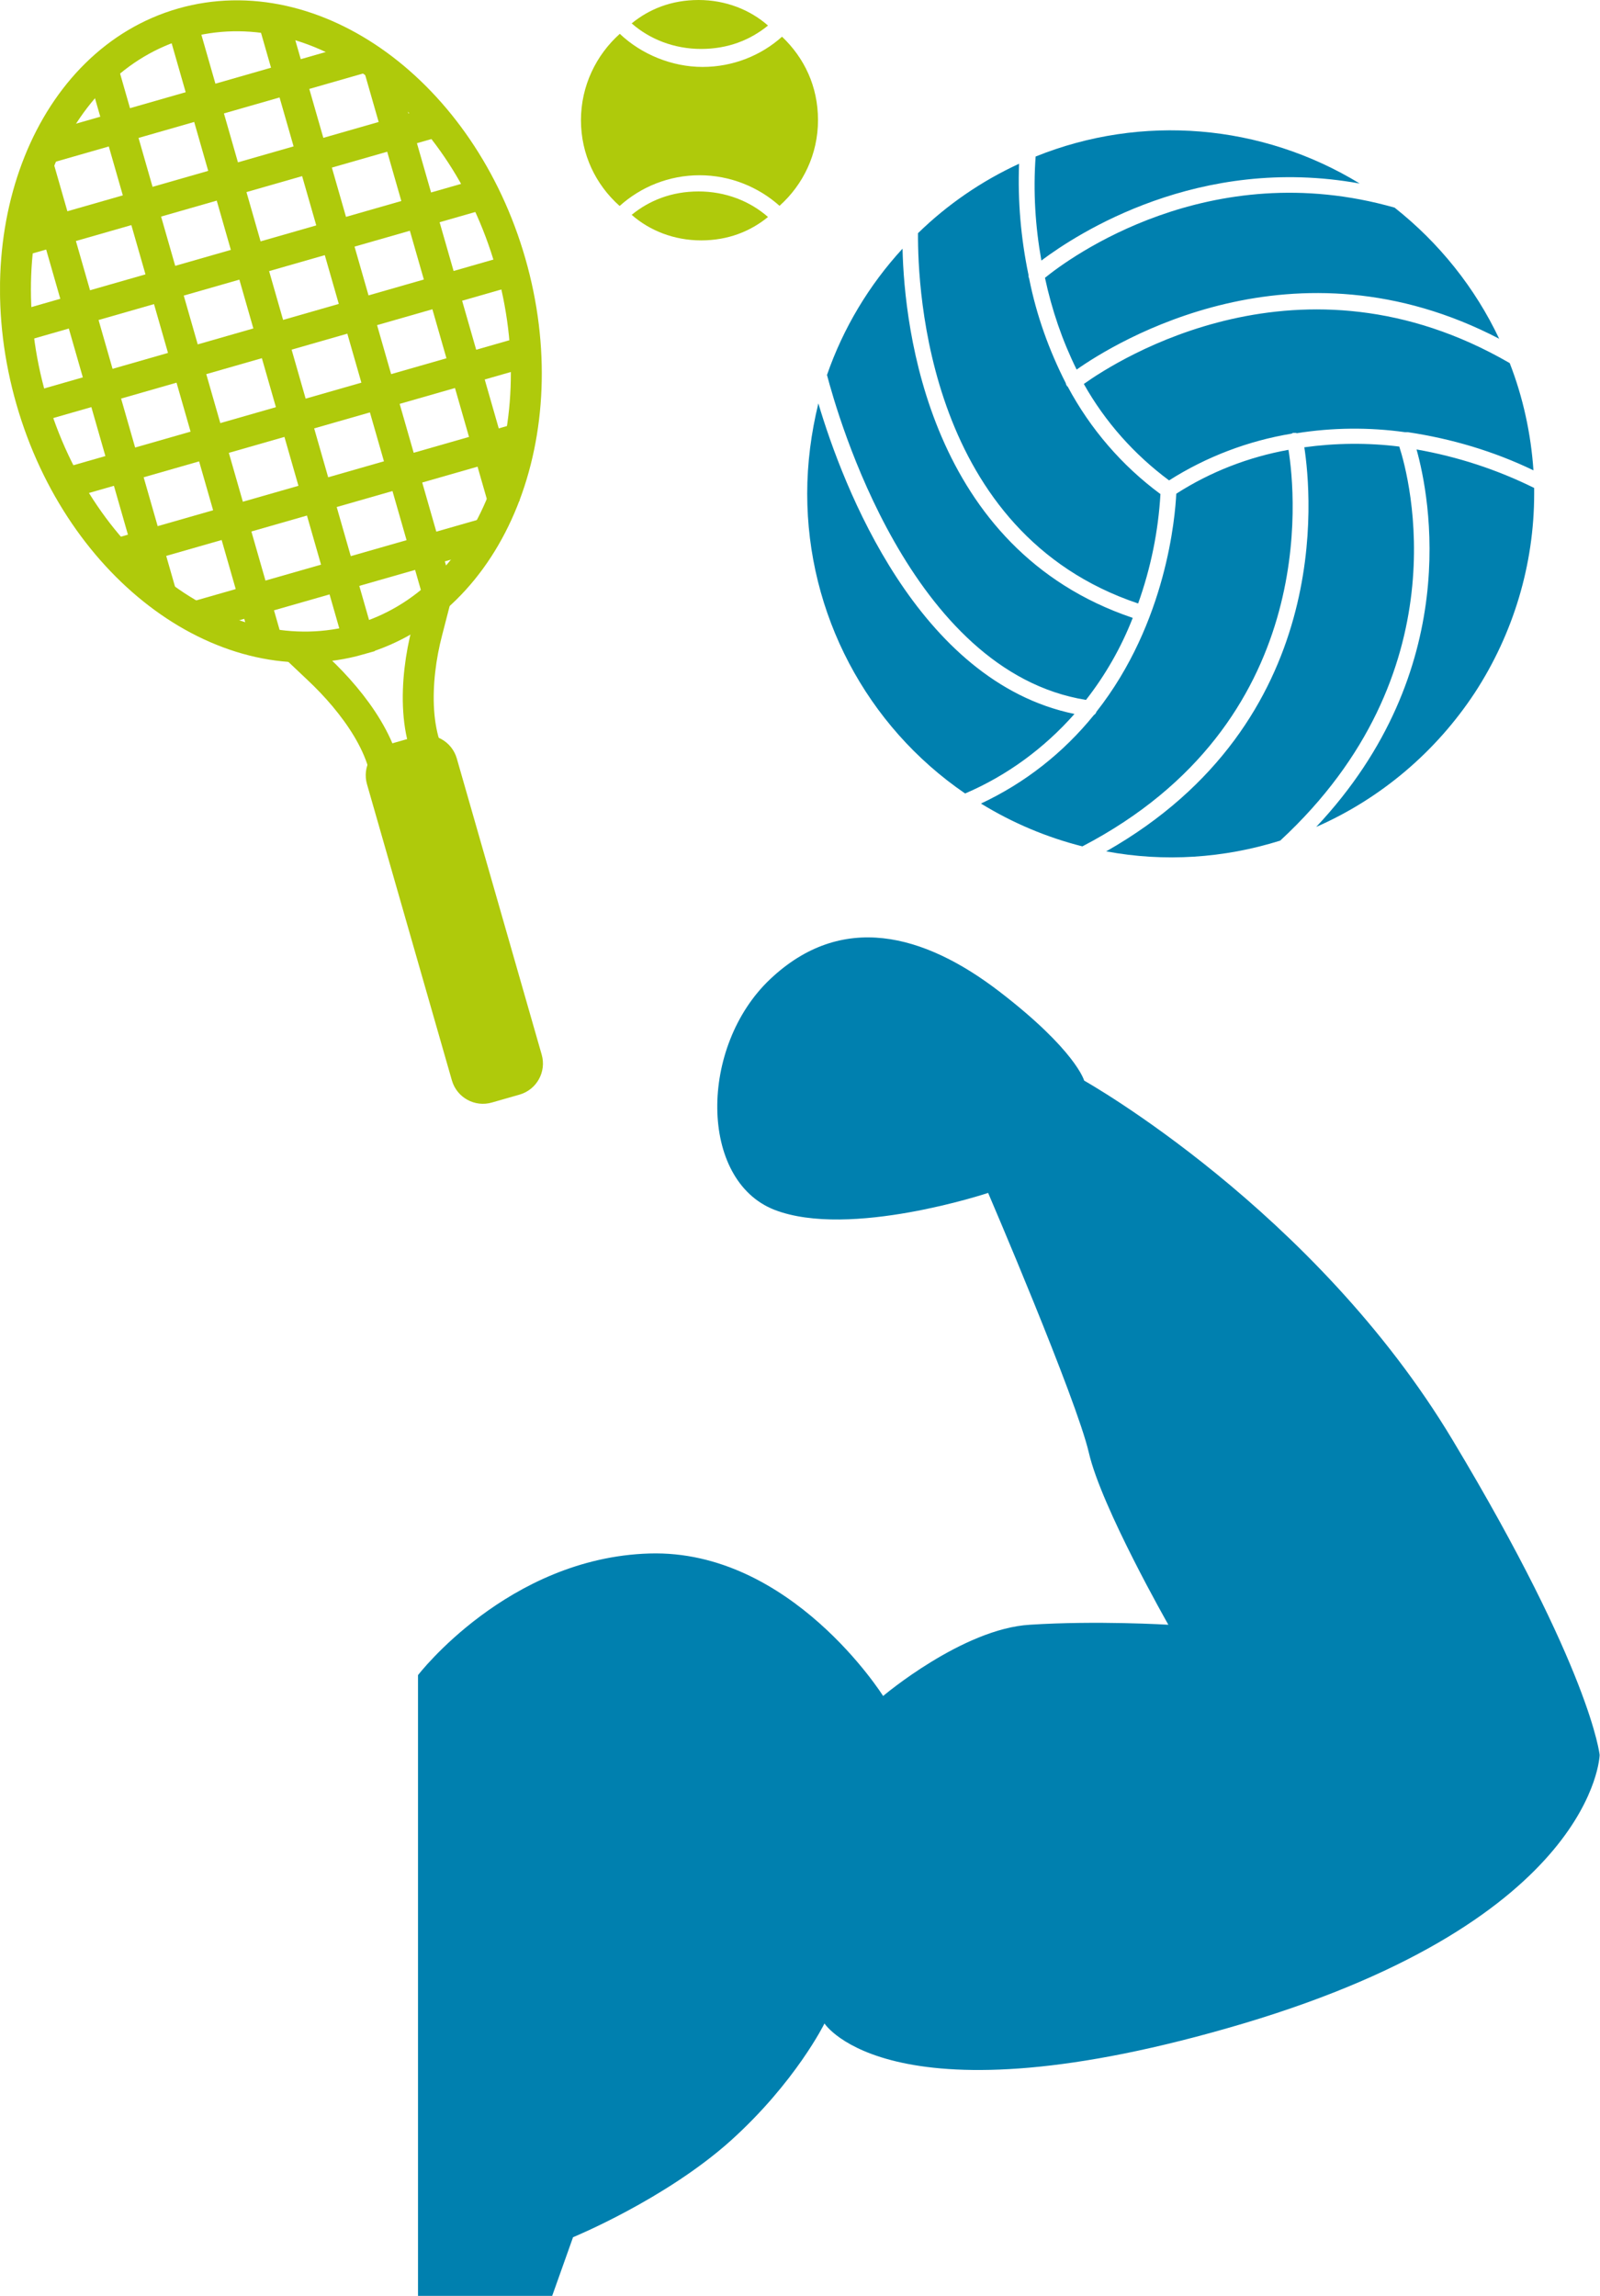
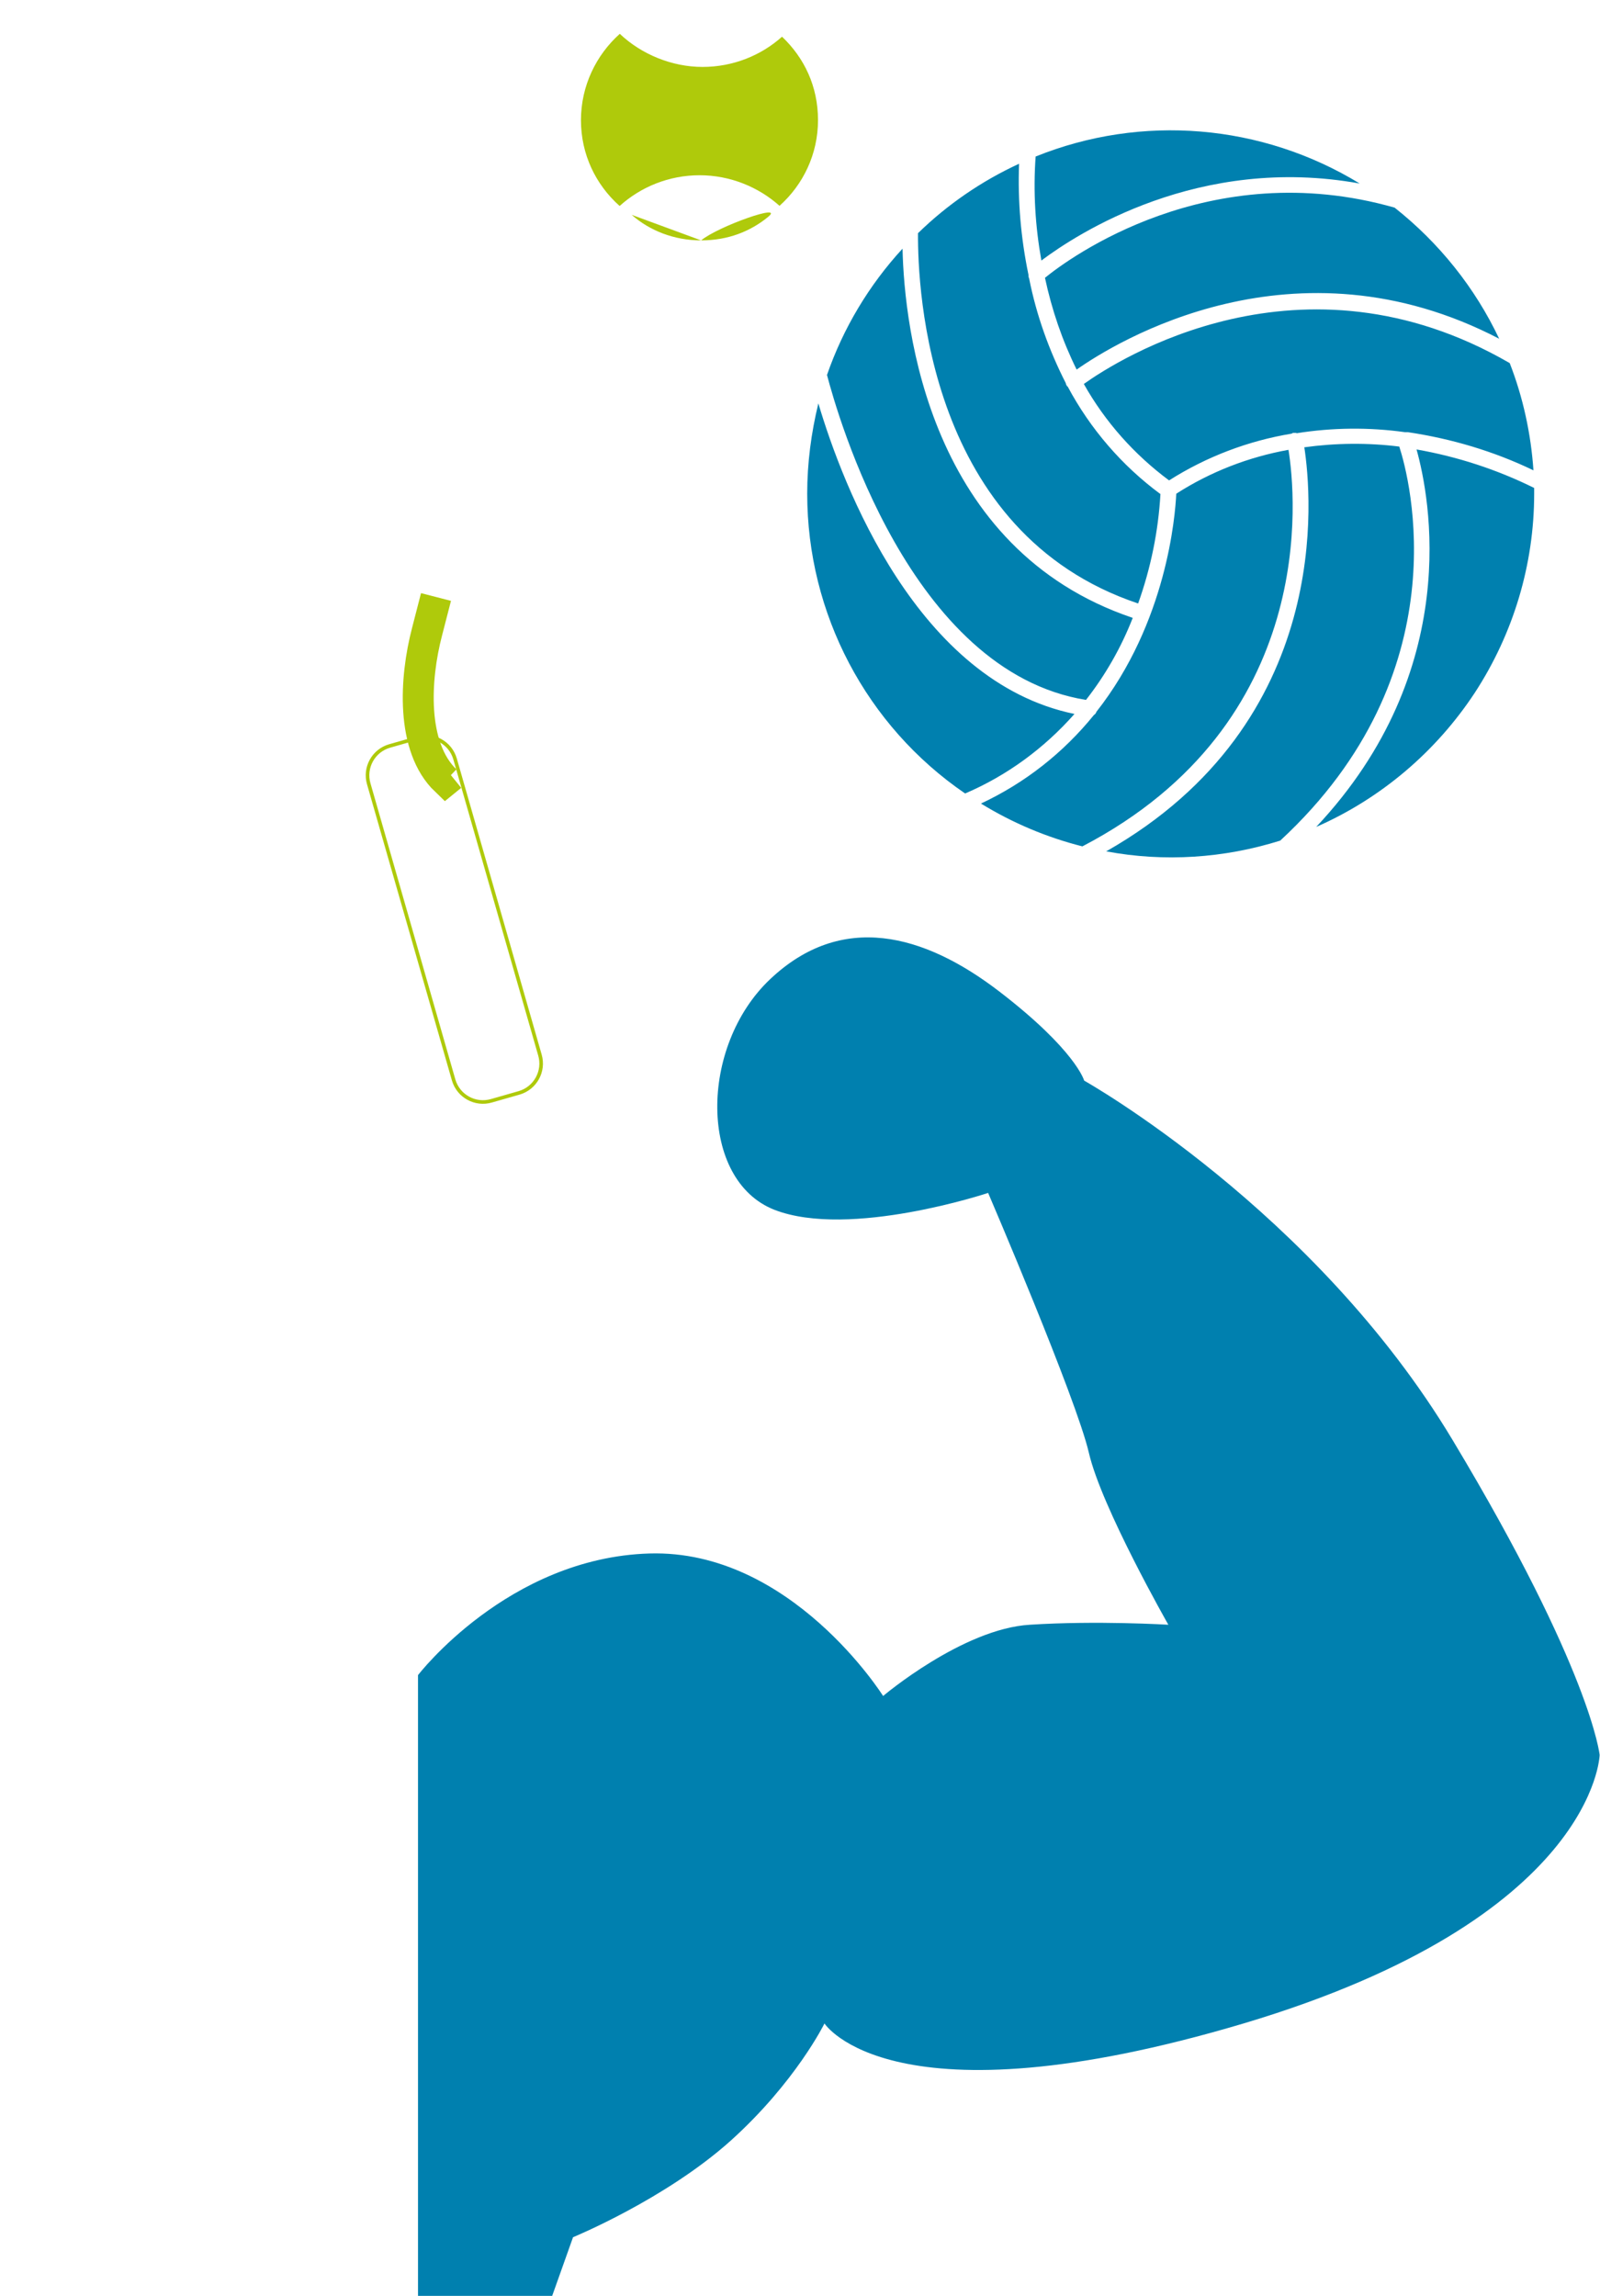
<svg xmlns="http://www.w3.org/2000/svg" id="Ebene_1" viewBox="0 0 444.81 638">
  <defs>
    <style>
      .cls-1, .cls-2, .cls-3 {
        fill: none;
      }

      .cls-2 {
        stroke-width: 8.6px;
      }

      .cls-2, .cls-3 {
        stroke: #afca0b;
        stroke-miterlimit: 10;
      }

      .cls-4 {
        fill: #0080af;
      }

      .cls-5 {
        fill: #afca0b;
      }

      .cls-6 {
        clip-path: url(#clippath);
      }
    </style>
    <clipPath id="clippath">
      <rect class="cls-1" x=".01" width="444.8" height="637.9" />
    </clipPath>
  </defs>
  <g id="Ebene_1-2" data-name="Ebene_1">
    <g class="cls-6">
      <g>
        <path class="cls-4" d="M307.51,236.6c63.4-36,57.1-99.2,55.1-112.3,8.7-1.2,17.6-1.3,26.4-.2,2.9,8.9,17.2,63-33.1,109.5h0c-15.6,4.9-32.2,6-48.3,3h-.1ZM224.41,137.2c0-8.5,1.1-16.9,3.1-25.1,6.8,22.9,27.5,77.3,71.2,86.3-8.4,9.5-18.7,17.1-30.4,22.1-27.5-18.8-43.9-50-43.9-83.3h0ZM378.01,51c-44.7-8.1-78.5,13.9-88.5,21.4-1.7-9.5-2.3-19.2-1.6-28.9,29.5-11.9,62.9-9.1,90.1,7.5h0ZM416.91,94.2c-57.1-29.8-106.8.9-117.6,8.5h0c-4-8.1-6.9-16.6-8.8-25.5,6.6-5.4,45.6-34.2,97.2-19.5h0c12.4,9.8,22.4,22.3,29.1,36.5h.1ZM360.41,120.3h-.9c-.1,0-.3.1-.4.2-12.1,2-23.7,6.4-34.1,13-9.7-7.2-17.8-16.3-23.7-26.8,9.4-6.7,60.4-39.4,118.4-5.8,3.7,9.5,5.9,19.6,6.6,29.8-11-5.3-22.8-8.8-34.9-10.6h-.8c-10-1.4-20.2-1.3-30.2.3h0v-.1ZM314.91,171.7c-3.2,8.2-7.6,15.9-13,22.8-49-7.9-69.1-79.3-72-90.3,4.5-13,11.7-25,21-35.1.5,22.1,7.3,83.5,64,102.6h0ZM285.91,76.2c0,.4,0,.8.2,1.2,2,10.1,5.5,19.9,10.2,29.1,0,.3.2.6.4.9h.1c6.3,11.8,15.1,22,25.8,29.9-.6,10.4-2.7,20.6-6.2,30.4-58.5-19.6-61.3-87.1-61.2-102.9,8.2-8,17.7-14.5,28.1-19.3-.4,10.3.5,20.7,2.6,30.8h0v-.1ZM300.91,235.2c-9.9-2.5-19.4-6.5-28.2-11.9,12.2-5.7,22.9-14.1,31.4-24.6.3-.2.6-.5.7-.9,19.6-24.9,21.9-54.5,22.2-60.6,9.5-6.1,20.1-10.2,31.2-12.2,2,12.5,8.5,75.9-57.3,110.2h0ZM365.91,229.8c41-43.6,31.6-91.7,27.9-104.9,11.4,2,22.4,5.6,32.7,10.7v1.6c0,19.7-5.8,38.9-16.5,55.3-10.8,16.4-26.1,29.4-44.1,37.3h0Z" />
-         <path class="cls-5" d="M175.61,6.5c5,4.4,11.8,7.1,19.3,7.1s13.7-2.5,18.6-6.5C208.51,2.7,201.71,0,194.21,0s-13.7,2.5-18.6,6.5" />
-         <path class="cls-5" d="M175.61,59.7c5,4.4,11.8,7.1,19.3,7.1s13.7-2.5,18.6-6.5c-5-4.4-11.8-7.1-19.3-7.1s-13.7,2.5-18.6,6.5" />
+         <path class="cls-5" d="M175.61,59.7c5,4.4,11.8,7.1,19.3,7.1s13.7-2.5,18.6-6.5s-13.7,2.5-18.6,6.5" />
        <path class="cls-5" d="M172.31,57.2c5.9-5.3,13.7-8.5,22.2-8.5s16.4,3.3,22.2,8.5c6.6-5.9,10.7-14.4,10.7-23.8s-3.8-17.3-10-23.2c-5.8,5.2-13.6,8.4-22.1,8.4s-17-3.5-23-9.2c-6.6,5.9-10.8,14.5-10.8,24s4.1,17.9,10.7,23.8" />
-         <path class="cls-2" d="M99.91,177.7c-36.8,10.5-77.6-19.2-91.2-66.5S14.01,17,50.71,6.5c36.8-10.5,77.6,19.2,91.2,66.5,13.6,47.3-5.3,94.2-42,104.7Z" />
-         <path class="cls-2" d="M10.21,44.6l34.8,121.3M105.01,17.4l35.3,123M75.51,3.8l46.9,163.4M28.21,18l46.7,162.8M53.91,171.5l82.8-23.7M32.61,153.9l113.1-32.4M18.51,134.3l128.4-36.8M13.61,41L101.81,15.7M6.11,66.8l115.8-33.2M5.61,90.7l129.1-37M9.91,113.1l133.2-38.2M50.81,7.2l49.1,171.3" />
-         <path class="cls-2" d="M81.21,179l7.3,6.9c9.8,9.2,20.2,23,19.1,35.6l-3,.9" />
        <path class="cls-2" d="M121.21,165.9l-2.5,9.7c-3.4,13-4.5,32,5.2,41.3l1.6-1.3" />
-         <path class="cls-5" d="M144.31,303.7l-7.7,2.2c-4.5,1.3-9.2-1.3-10.5-5.8l-23.6-82.3c-1.3-4.5,1.3-9.2,5.8-10.5l7.7-2.2c4.5-1.3,9.2,1.3,10.5,5.8l23.6,82.3c1.3,4.5-1.3,9.2-5.8,10.5" />
        <path class="cls-3" d="M144.31,303.7l-7.7,2.2c-4.5,1.3-9.2-1.3-10.5-5.8l-23.6-82.3c-1.3-4.5,1.3-9.2,5.8-10.5l7.7-2.2c4.5-1.3,9.2,1.3,10.5,5.8l23.6,82.3c1.3,4.5-1.3,9.2-5.8,10.5Z" />
        <path class="cls-4" d="M116.21,465.5s25-32.6,64.3-33.8c39.4-1.2,65,39.6,65,39.6,0,0,22.1-18.7,40.8-19.8,18.6-1.2,38.5,0,38.5,0,0,0-18.6-32.6-22.1-47.8-3.5-15.1-28-72.2-28-72.2,0,0-38.5,12.8-59.4,4.7-21-8.2-21-45.4-1.2-64.1s42.6-12.8,63.8,3.5,23.5,24.7,23.5,24.7c0,0,64.1,35.9,102.5,100,38.5,64.1,40.8,87.4,40.8,87.4,0,0-1.2,45.4-99,74.6-97.9,29.1-116.5,0-116.5,0,0,0-8,16.3-26.1,32.6-18.2,16.3-43.8,26.8-43.8,26.8l-5.8,16.3h-37.3v-172.5Z" />
      </g>
    </g>
  </g>
</svg>